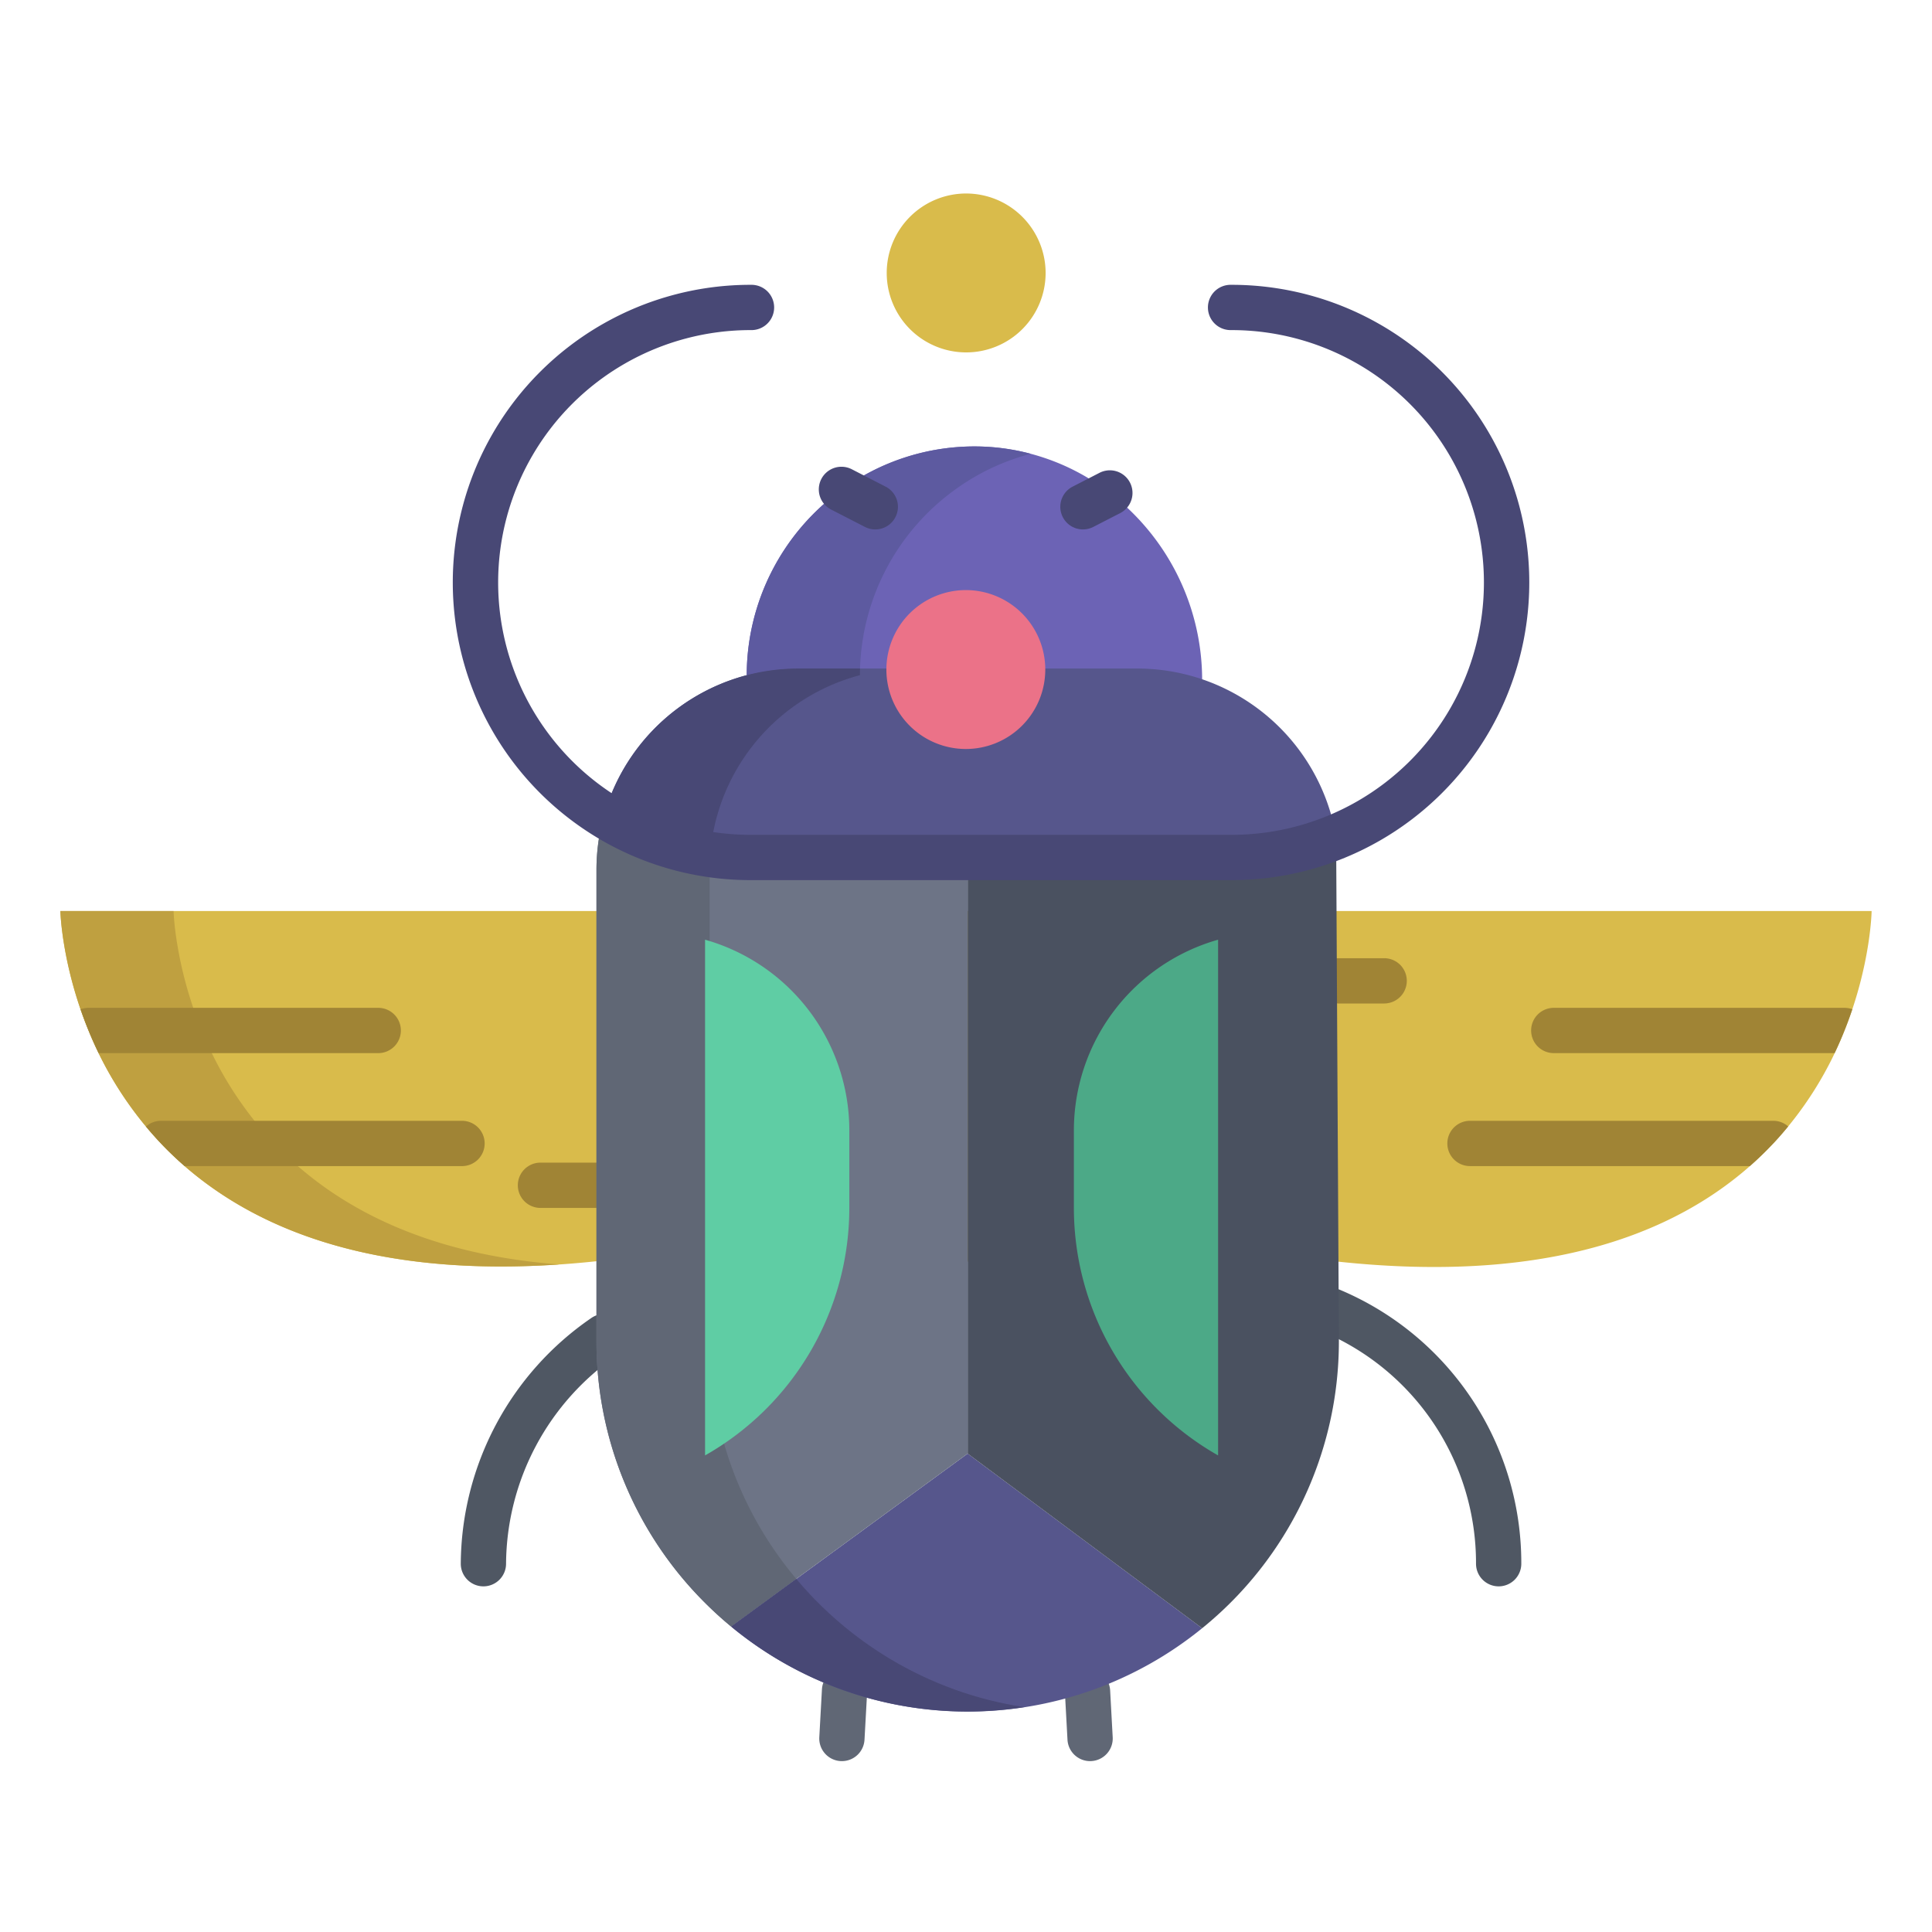
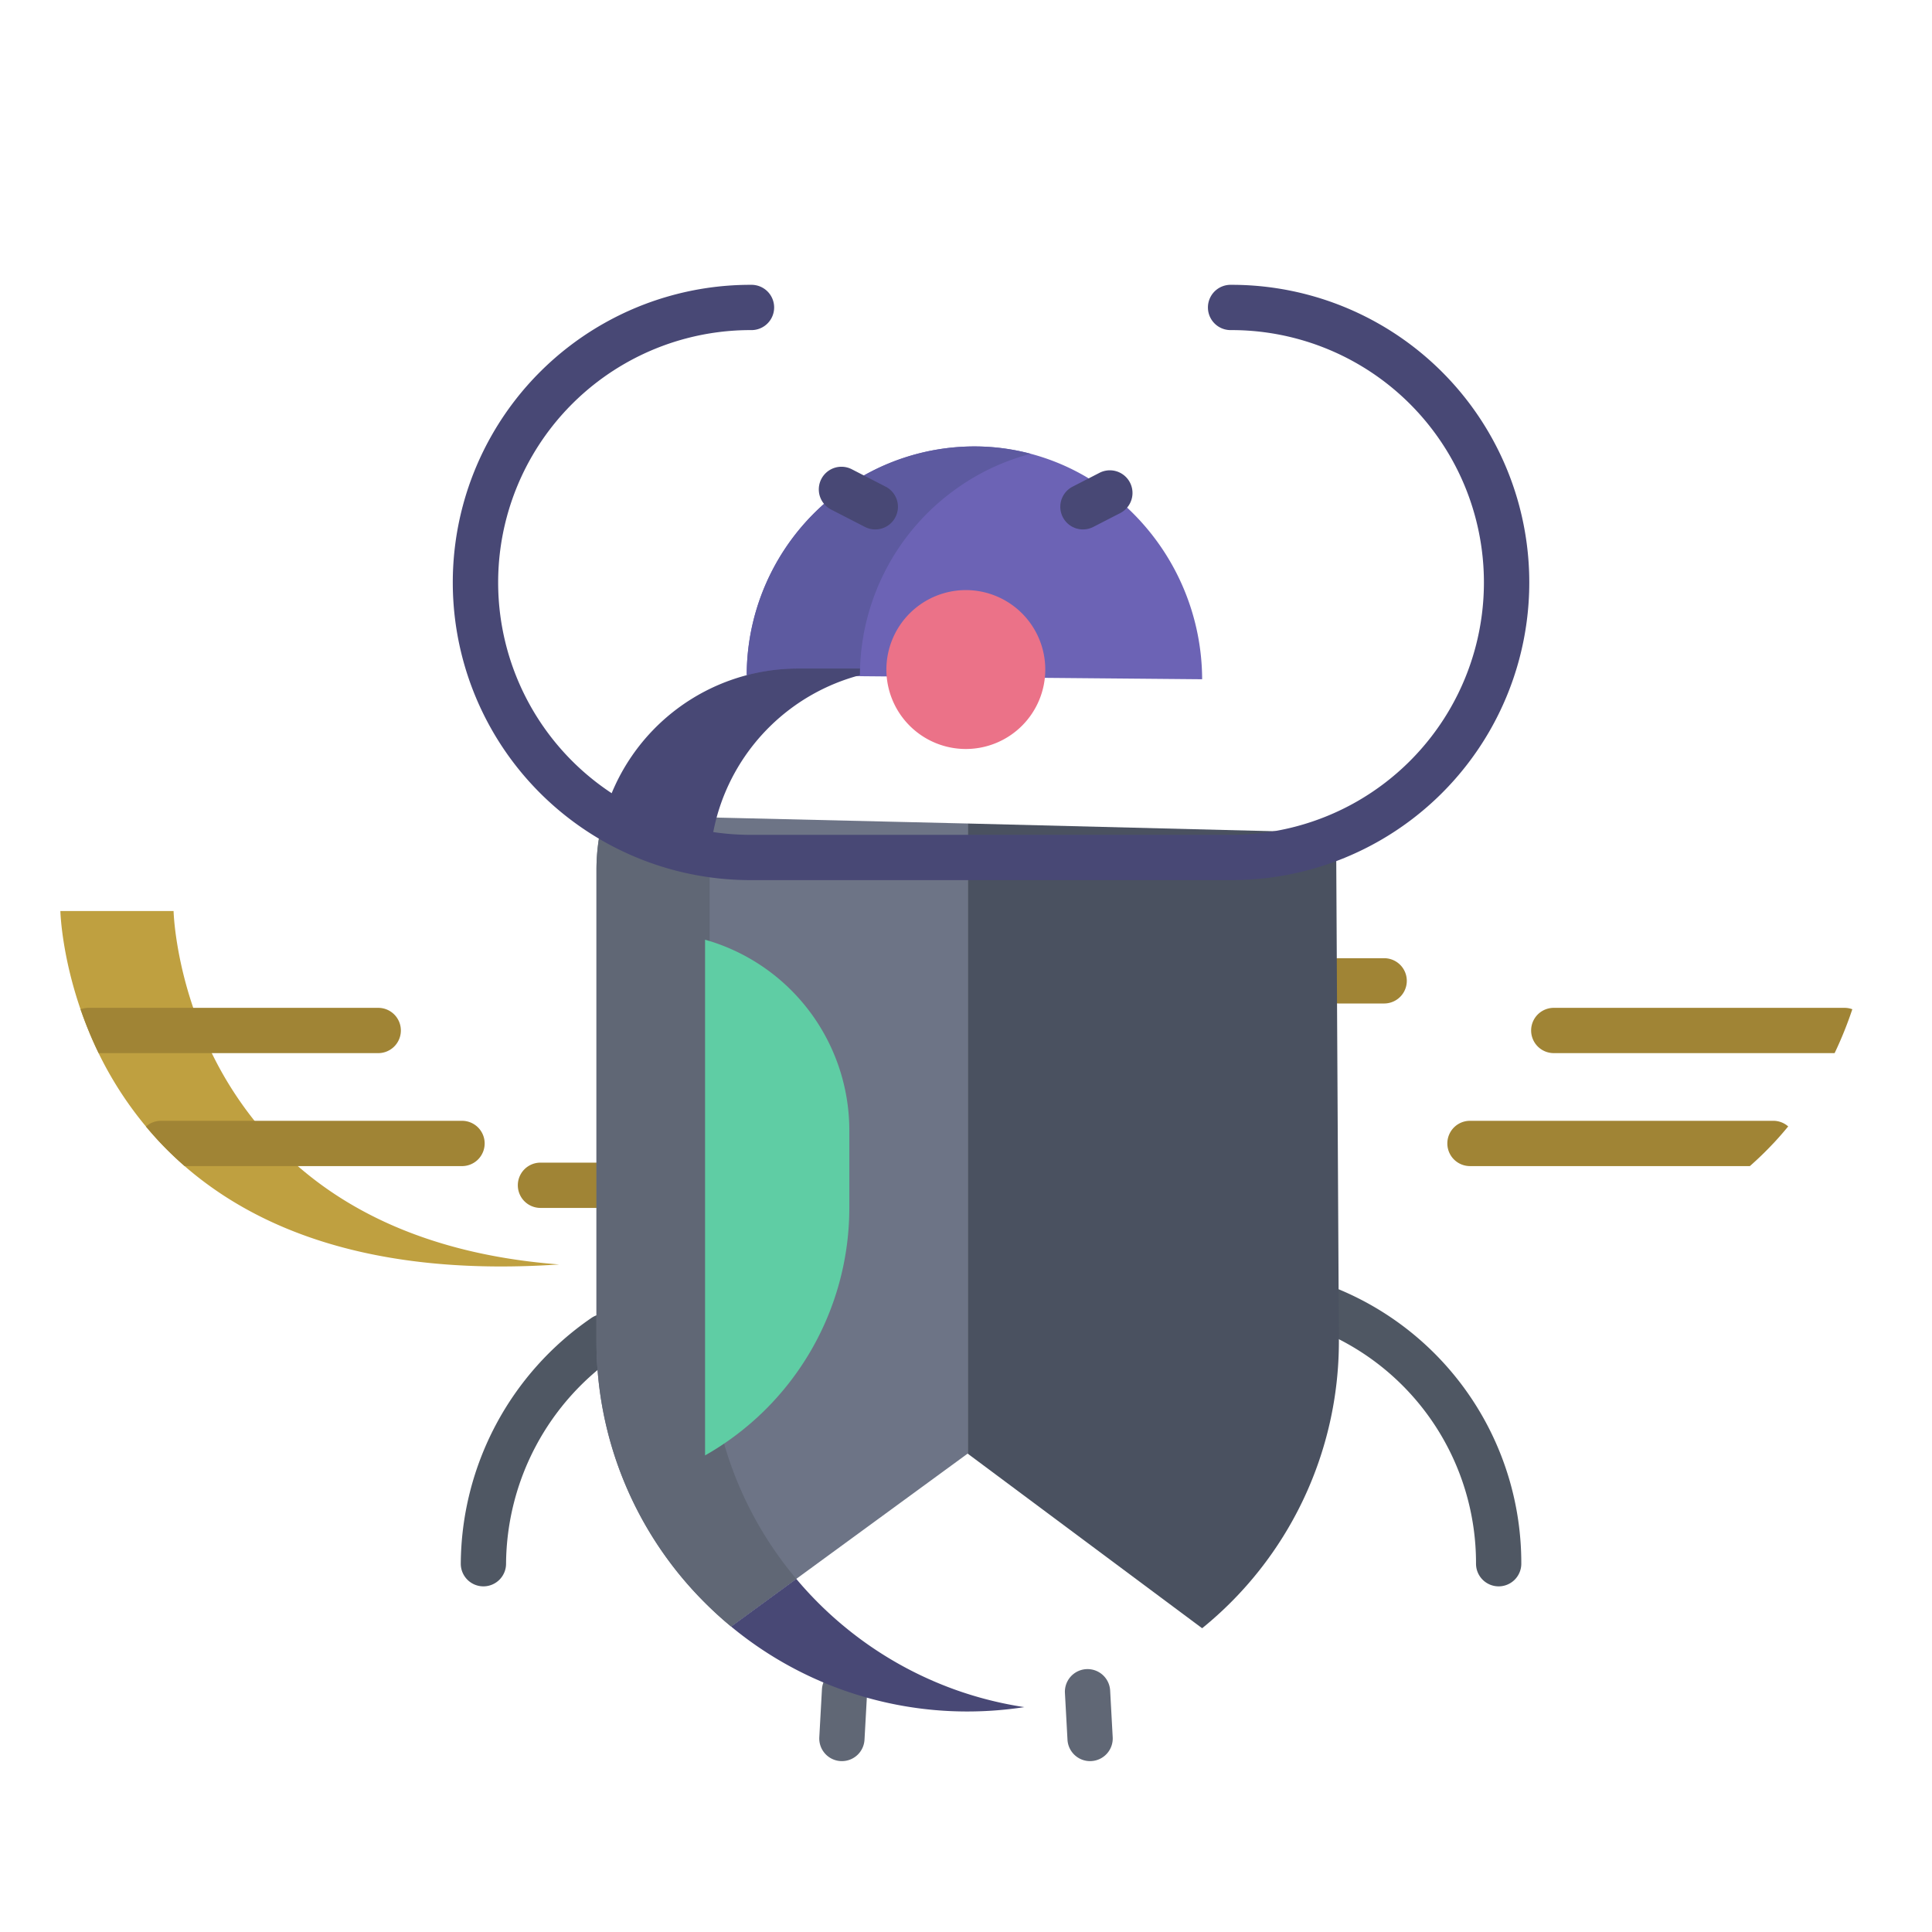
<svg xmlns="http://www.w3.org/2000/svg" id="Layer_1" height="512" viewBox="0 0 512 512" width="512" data-name="Layer 1">
-   <path d="m16 241.43s.32 14.24 7.46 31.66a96.161 96.161 0 0 0 19.2 29.94c19.91 20.95 54.69 37.65 115.41 31.21l196.75.13c60.79 6.45 95.41-10.33 115.11-31.34h.01a95.142 95.142 0 0 0 18.88-29.94c6.97-17.41 7.18-31.66 7.18-31.66z" fill="#d9bb4b" />
  <path d="m366.817 265.934h-12a6 6 0 1 1 0-12h12a6 6 0 0 1 0 12z" fill="#a08435" />
  <path d="m158.07 320.11h-14.841a6 6 0 0 1 0-12h14.841a6 6 0 0 1 0 12z" fill="#a08435" />
  <path d="m397.16 420.4a6 6 0 0 1 -6-6 66.569 66.569 0 0 0 -40.674-61.51 6 6 0 0 1 4.666-11.056 78.546 78.546 0 0 1 48.008 72.566 6 6 0 0 1 -6 6z" fill="#4f5763" />
  <path d="m128.11 420.4a6 6 0 0 1 -6-6 79.523 79.523 0 0 1 34.537-65.074 6 6 0 1 1 6.846 9.855 67.524 67.524 0 0 0 -29.383 55.219 6 6 0 0 1 -6 6z" fill="#4f5763" />
  <path d="m223.119 466.717c-.111 0-.224 0-.338-.009a6 6 0 0 1 -5.658-6.323l.7-12.684a6 6 0 0 1 11.983.665l-.705 12.684a6 6 0 0 1 -5.982 5.667z" fill="#606775" />
  <path d="m288.881 466.717a6 6 0 0 1 -5.986-5.673l-.677-12.385a6 6 0 1 1 11.982-.659l.677 12.386a6 6 0 0 1 -5.664 6.318c-.113.01-.223.013-.332.013z" fill="#606775" />
-   <path d="m256 51.28a21.055 21.055 0 1 0 21.1 21.06 21.083 21.083 0 0 0 -21.1-21.06z" fill="#d9bb4b" />
-   <path d="m318.58 431.5a98.443 98.443 0 0 1 -124.83-.45l62.69-45.83z" fill="#56568c" />
  <path d="m354.08 220.7-97.64-2.46v166.98l62.14 46.28a97.828 97.828 0 0 0 36.24-76.09z" fill="#4a5160" />
  <path d="m160.1 215.96a53.172 53.172 0 0 0 -2.03 14.59v124.86a97.717 97.717 0 0 0 28.81 69.4q3.285 3.285 6.87 6.24l62.69-45.83v-166.98z" fill="#6d7486" />
-   <path d="m322.81 249.03v136.67a75.442 75.442 0 0 1 -38.22-65.61v-20.49a52.552 52.552 0 0 1 38.22-50.57z" fill="#4ca987" />
  <path d="m300.92 136.7a61.993 61.993 0 0 0 -6.79-6.06 58.632 58.632 0 0 0 -35.84-12.33 59.733 59.733 0 0 0 -35.18 11.44 60.739 60.739 0 0 0 -25.22 49.18l120.69 1.08a62.453 62.453 0 0 0 -17.66-43.31z" fill="#6c63b5" />
-   <path d="m318.58 180.01a53.635 53.635 0 0 0 -17.27-2.84h-89.73a53.439 53.439 0 0 0 -51.48 38.79 72.838 72.838 0 0 0 39.05 11.28h126.96a72.905 72.905 0 0 0 27.97-5.54 53.489 53.489 0 0 0 -35.5-41.69z" fill="#56568c" />
  <path d="m256 156.38a21.055 21.055 0 1 1 -21.1 21.06 21.083 21.083 0 0 1 21.1-21.06z" fill="#eb7288" />
  <path d="m72.66 303.03a96.161 96.161 0 0 1 -19.2-29.94c-7.14-17.42-7.46-31.66-7.46-31.66h-30s.32 14.24 7.46 31.66a96.161 96.161 0 0 0 19.2 29.94c18.8 19.784 50.877 35.767 105.524 32.062-36.877-2.805-60.462-16.213-75.524-32.062z" fill="#bfa040" />
  <path d="m227.917 177.17a60.764 60.764 0 0 1 25.193-47.42 60 60 0 0 1 20.056-9.491 57.712 57.712 0 0 0 -14.876-1.949 59.733 59.733 0 0 0 -35.18 11.44 60.739 60.739 0 0 0 -25.22 49.18 53.737 53.737 0 0 1 13.69-1.76z" fill="#5d5aa0" />
  <path d="m190.1 215.96a53.556 53.556 0 0 1 37.79-37.03c0-.589.01-1.175.027-1.76h-16.337a53.439 53.439 0 0 0 -51.48 38.79 72.719 72.719 0 0 0 28.133 10.465 52.965 52.965 0 0 1 1.867-10.465z" fill="#484875" />
  <path d="m188.07 355.41v-124.86c0-1.388.058-2.763.163-4.125a72.719 72.719 0 0 1 -28.133-10.465 53.172 53.172 0 0 0 -2.03 14.59v124.86a97.717 97.717 0 0 0 28.81 69.4q3.285 3.285 6.87 6.24l17.274-12.628a97.6 97.6 0 0 1 -22.954-63.012z" fill="#606775" />
  <path d="m253.82 448.03a98.142 98.142 0 0 1 -30.07-16.98q-3.585-2.955-6.87-6.24-3.069-3.061-5.856-6.388l-17.274 12.628a98.172 98.172 0 0 0 62.69 22.51 99.282 99.282 0 0 0 15.02-1.155 98.007 98.007 0 0 1 -17.64-4.375z" fill="#484875" />
  <path d="m225.08 299.6v20.49a75.43 75.43 0 0 1 -38.23 65.61v-136.67a52.546 52.546 0 0 1 38.23 50.57z" fill="#5fcda4" />
  <path d="m326.114 233.24h-126.959a78.881 78.881 0 1 1 0-157.761 6 6 0 0 1 0 12 66.881 66.881 0 1 0 0 133.761h126.959a66.881 66.881 0 1 0 0-133.761 6 6 0 0 1 0-12 78.881 78.881 0 1 1 0 157.761z" fill="#484875" />
  <path d="m231.953 140.305a5.975 5.975 0 0 1 -2.738-.665l-8.966-4.609a6 6 0 0 1 5.486-10.673l8.966 4.609a6 6 0 0 1 -2.748 11.338z" fill="#484875" />
  <path d="m287 140.305a6 6 0 0 1 -2.748-11.338l7.129-3.665a6 6 0 0 1 5.486 10.673l-7.129 3.665a5.978 5.978 0 0 1 -2.738.665z" fill="#484875" />
  <g fill="#a08435">
    <path d="m490.885 267.46a5.98 5.98 0 0 0 -2.063-.372h-77.056a6 6 0 0 0 0 12h74.426c.967-2.029 1.843-4.034 2.628-6 .769-1.919 1.452-3.799 2.065-5.628z" />
    <path d="m389.56 297.026a6 6 0 0 0 0 12h74.177q3.316-2.921 6.193-6h.01c1.393-1.484 2.7-2.991 3.952-4.51a5.972 5.972 0 0 0 -3.953-1.494z" />
    <path d="m106.234 273.088a6 6 0 0 0 -6-6h-76.778a5.972 5.972 0 0 0 -2.108.389c.629 1.824 1.327 3.7 2.112 5.613.8 1.964 1.7 3.969 2.687 6h74.087a6 6 0 0 0 6-6.002z" />
    <path d="m128.44 303.026a6 6 0 0 0 -6-6h-79.784a5.974 5.974 0 0 0 -3.979 1.518c1.26 1.511 2.58 3.01 3.983 4.486q2.916 3.069 6.274 6h73.506a6 6 0 0 0 6-6.004z" />
  </g>
</svg>